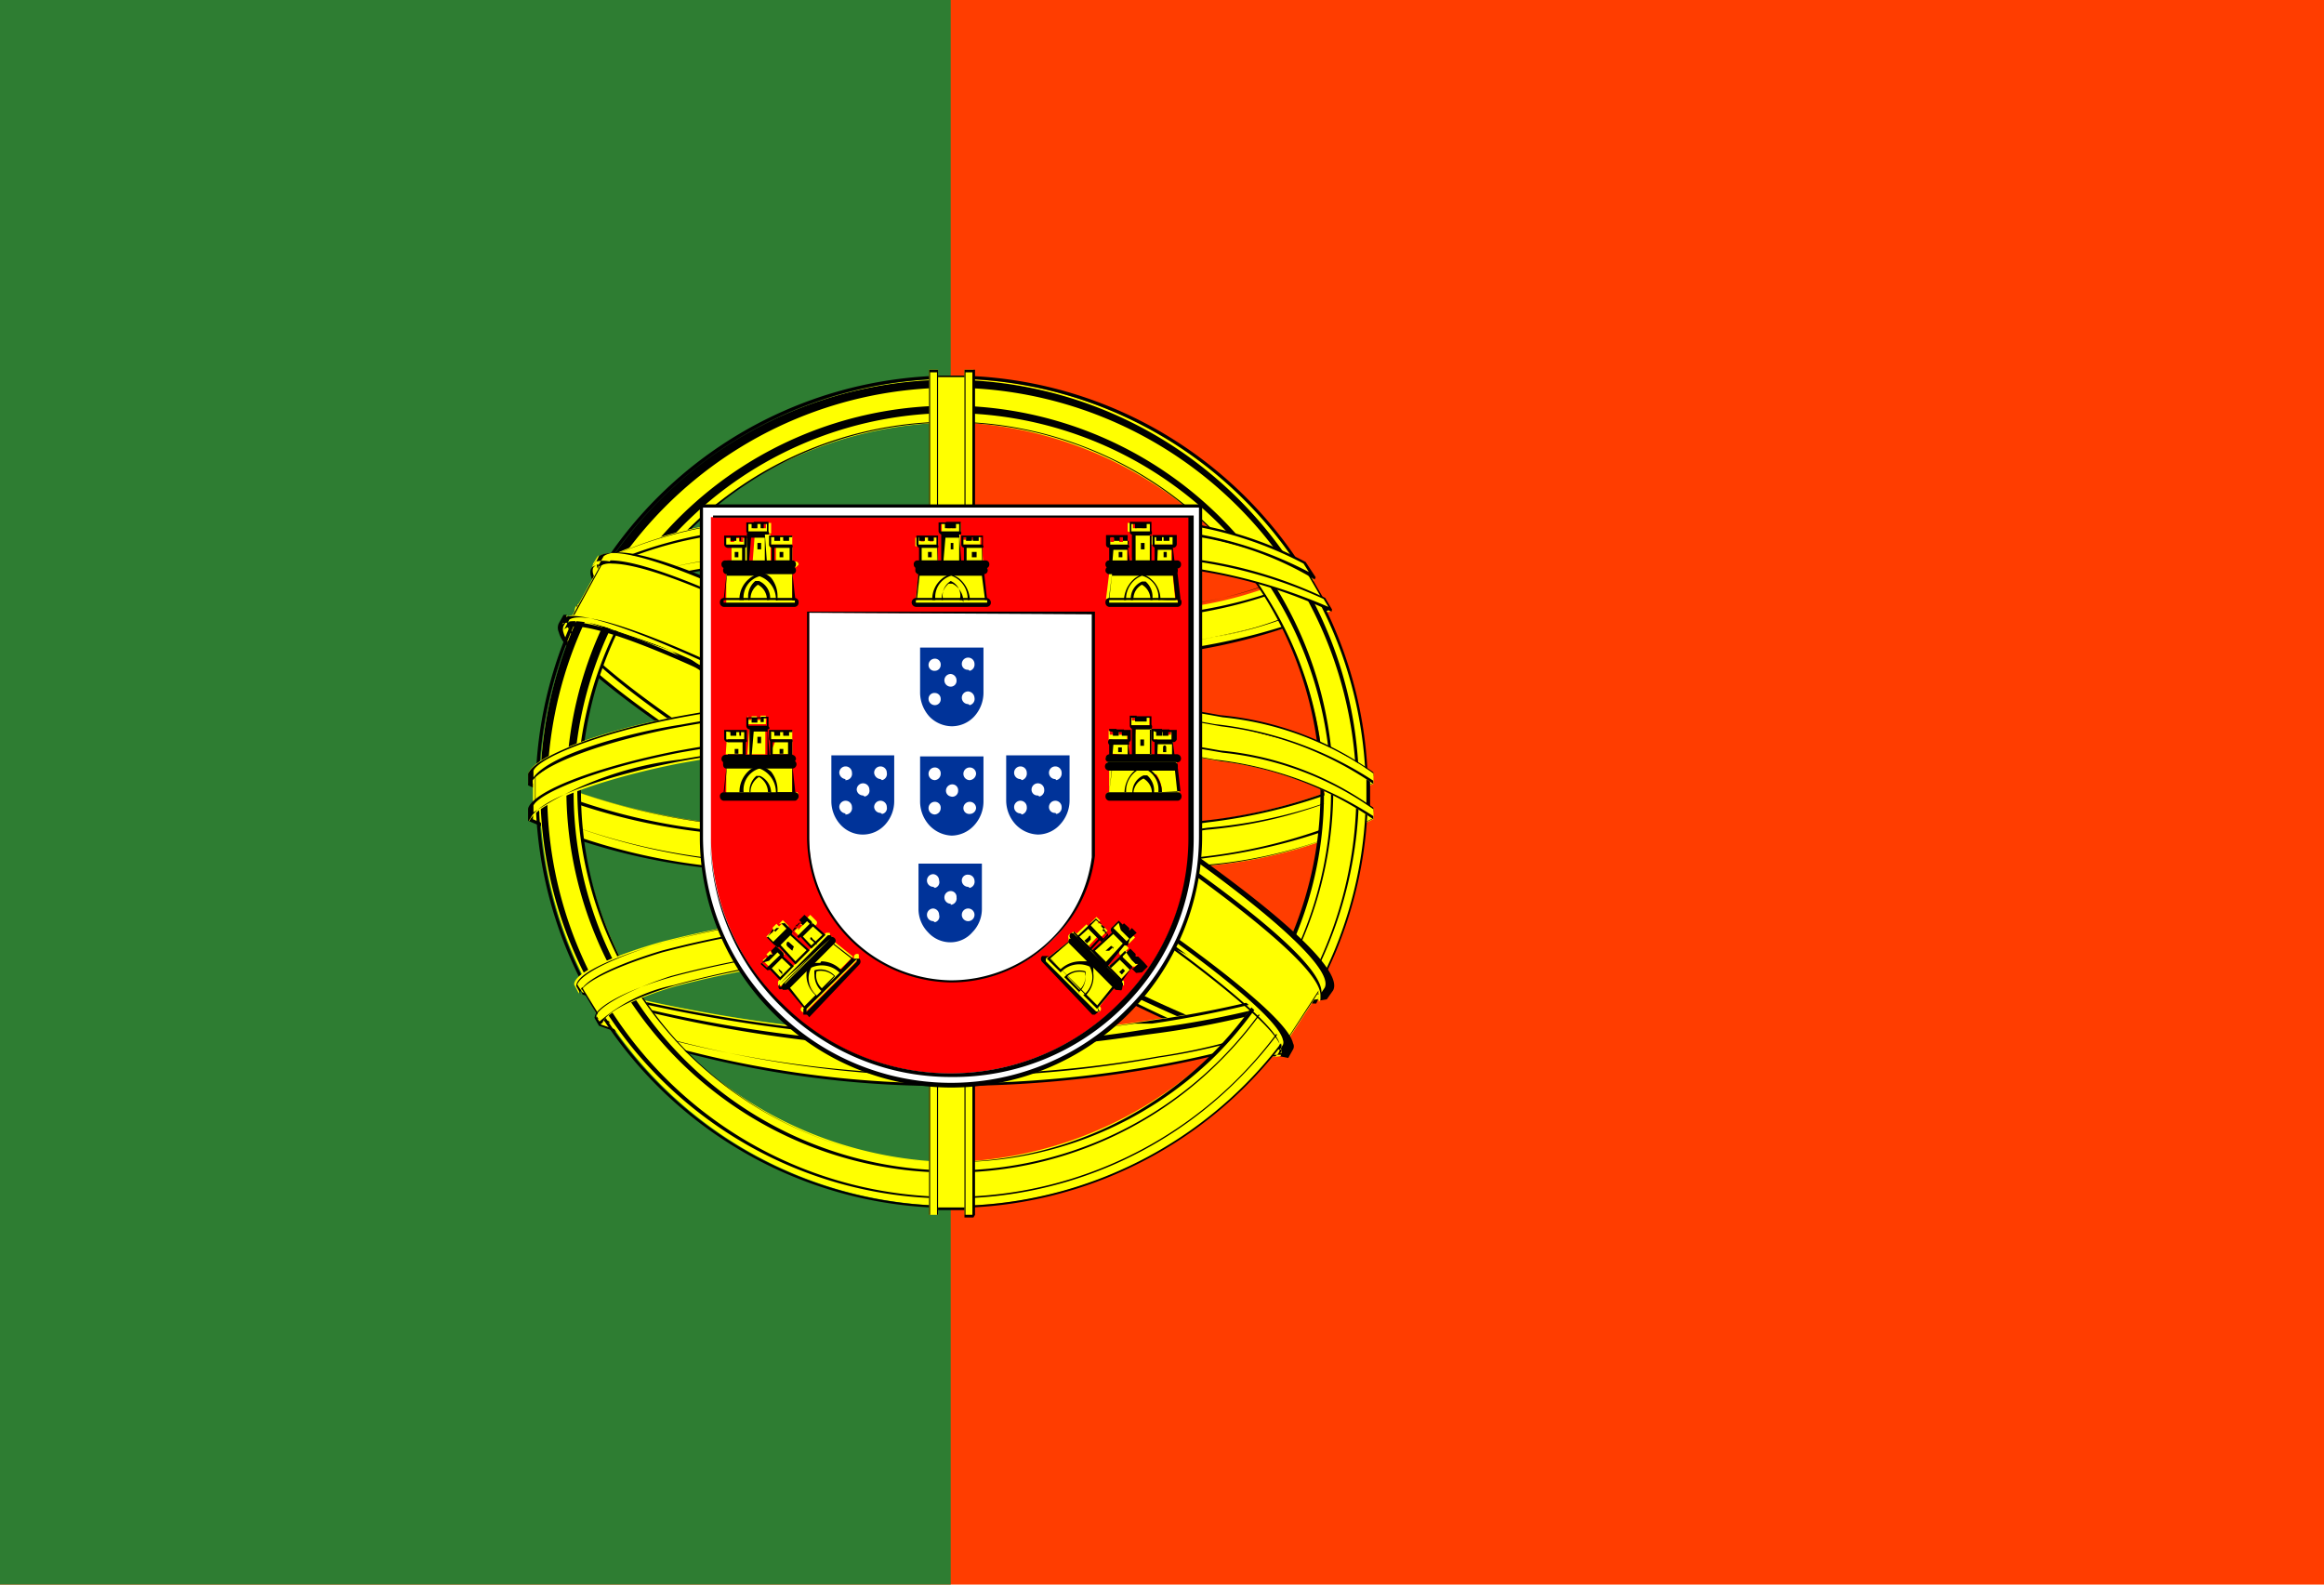
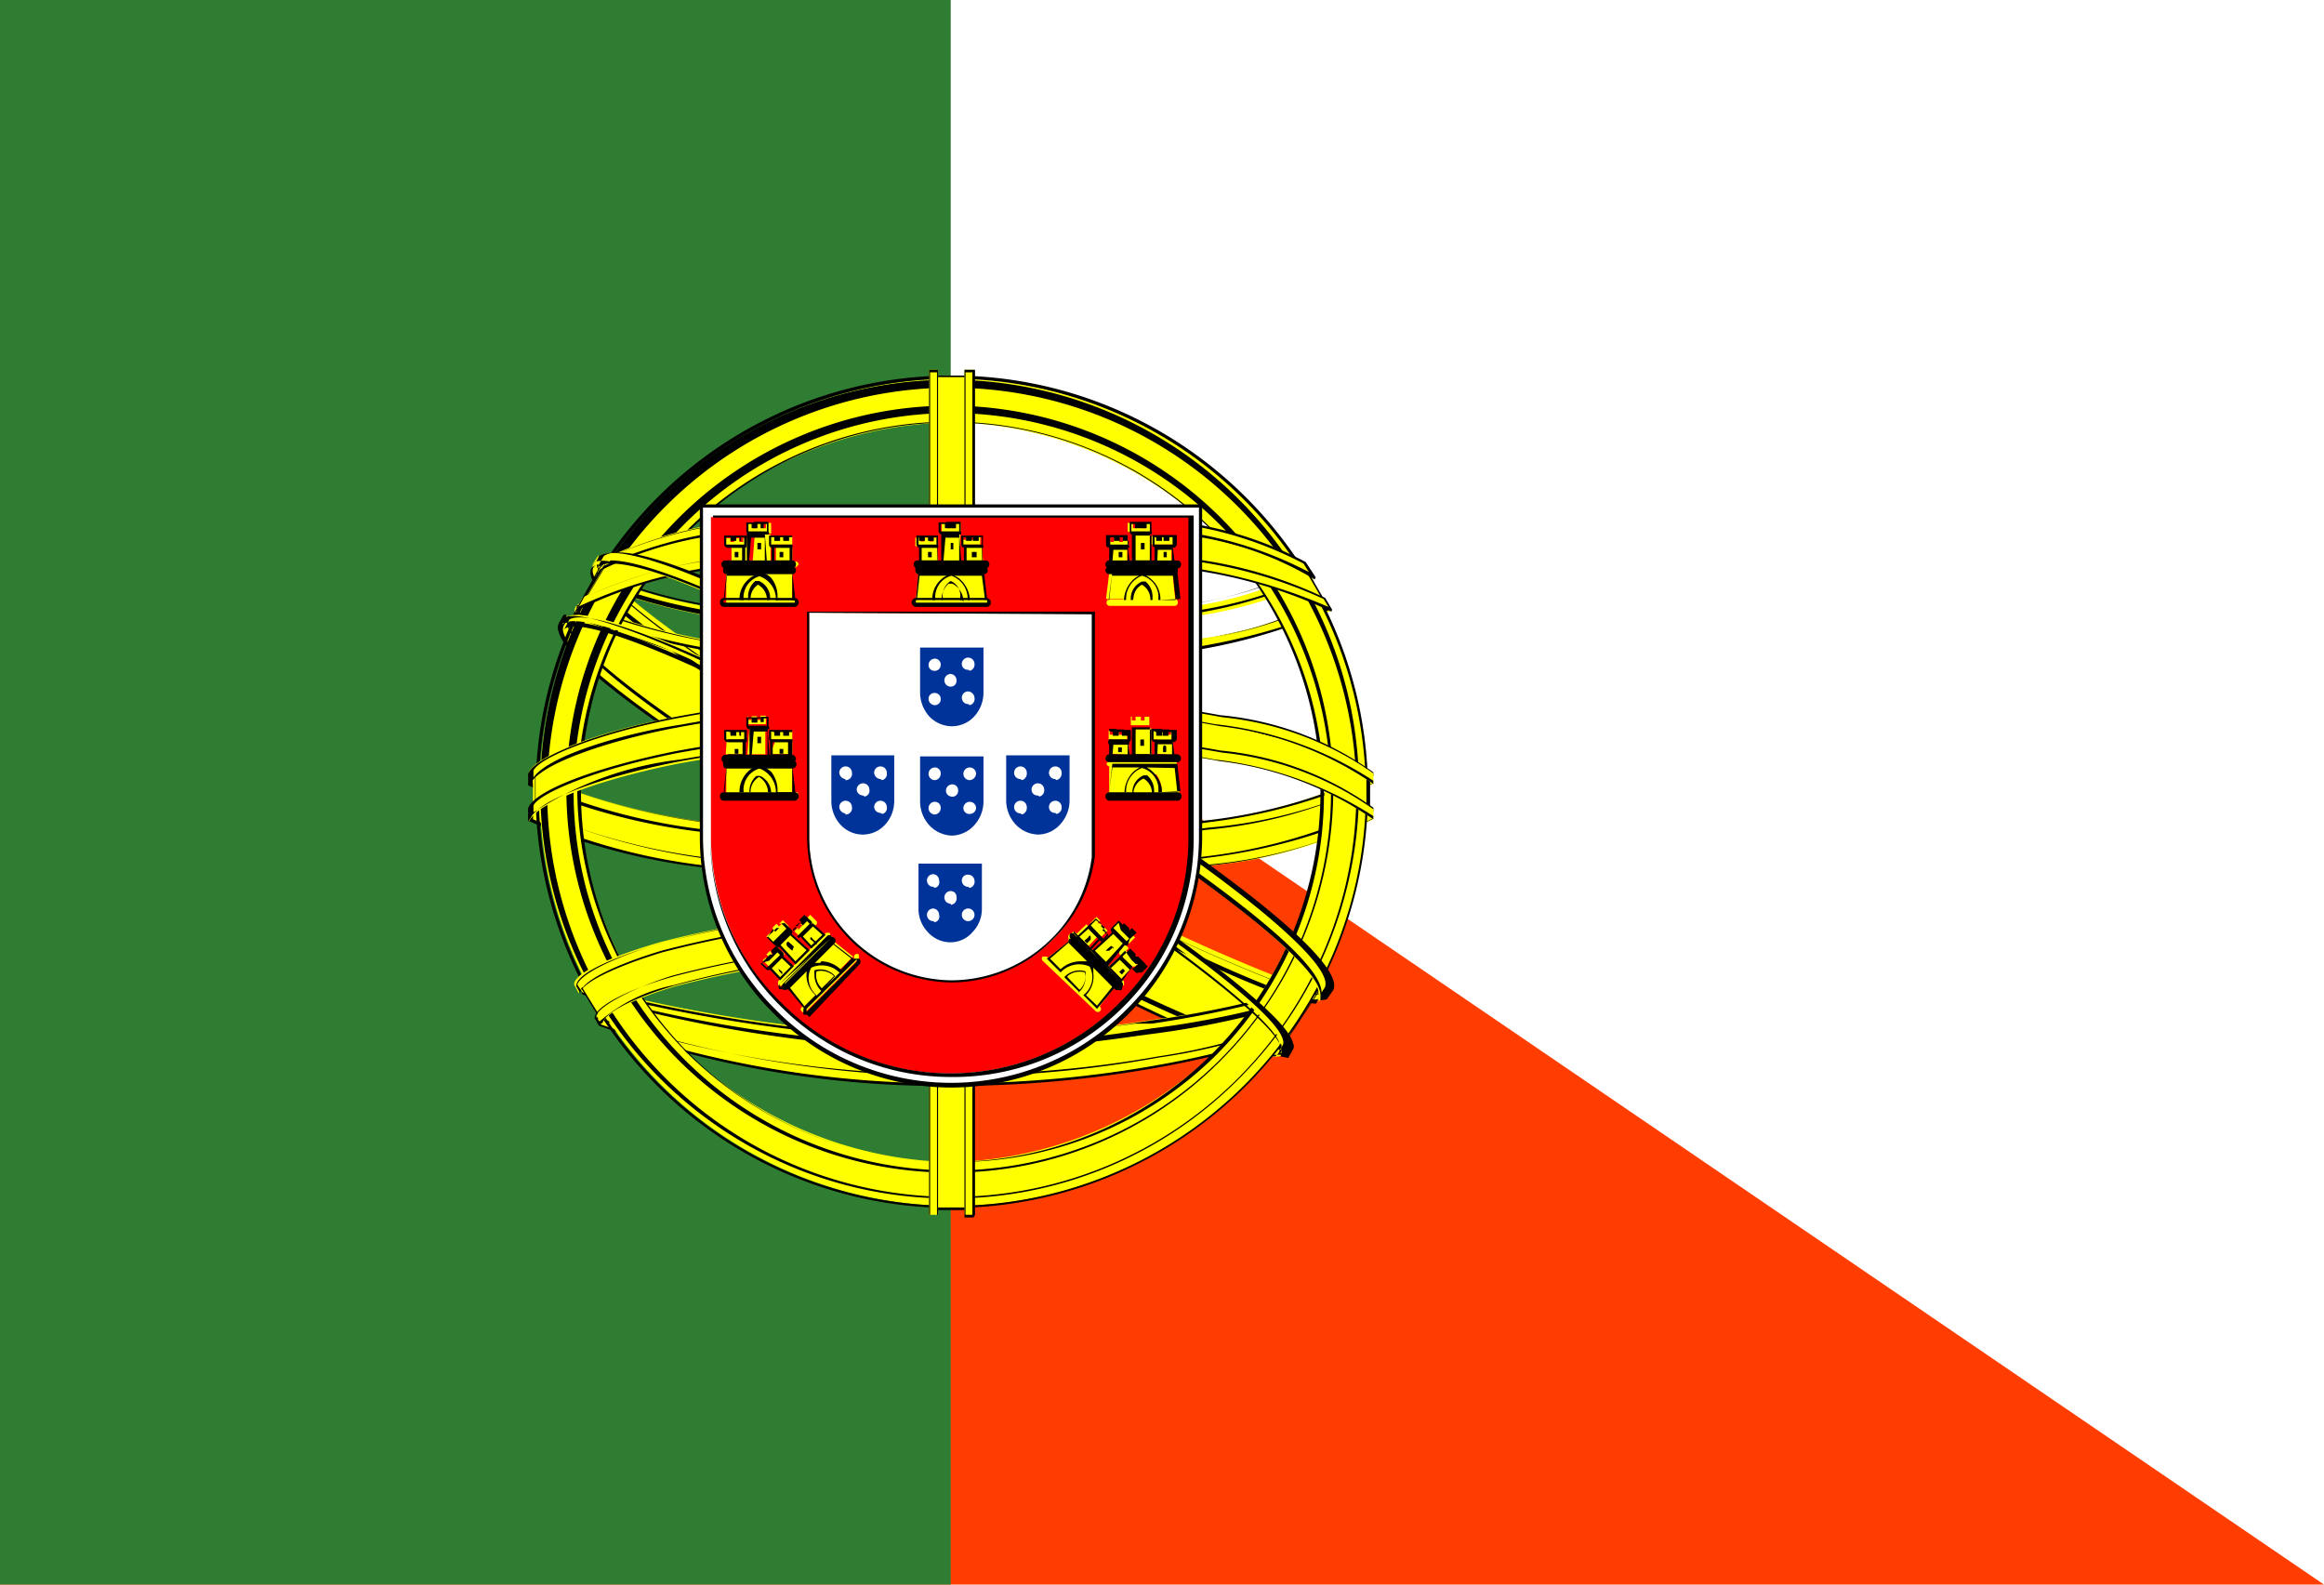
<svg xmlns="http://www.w3.org/2000/svg" viewBox="0 0 44 30">
  <defs>
    <style>.cls-1{fill:#ff3d00;}.cls-2{fill:#2e7d32;}.cls-3{fill:#ff0;}.cls-4{fill:#fff;}.cls-5{fill:red;}.cls-6{fill:#039;}</style>
  </defs>
  <g id="Vrstva_2" data-name="Vrstva 2">
    <g id="Vrstva_1-2" data-name="Vrstva 1">
-       <path class="cls-1" d="M0,0V30H44V0Z" />
+       <path class="cls-1" d="M0,0V30H44Z" />
      <path class="cls-2" d="M0,0V30H18V0Z" />
      <path class="cls-3" d="M24.24,19.91c-2.41-.08-13.43-6.93-13.51-8l.61-1c1.09,1.58,12.36,8.24,13.47,8l-.57,1" />
      <path d="M24.24,19.93h0c-1.29,0-4.92-2-7.64-3.63s-5.85-3.81-5.89-4.41v0l.61-1h0c.56.81,3.78,2.94,6.72,4.68,3.47,2.06,6.24,3.43,6.73,3.33,0,0,0,0,0,0v0l-.57,1Zm-13.49-8c.06.5,2.52,2.34,5.87,4.37,2.71,1.64,6.32,3.57,7.6,3.62l.55-1c-.69,0-3.84-1.63-6.71-3.34s-6.1-3.83-6.72-4.66Z" />
      <path class="cls-3" d="M11.21,10.74c-.21.57,2.88,2.48,6.6,4.73s6.93,3.65,7.17,3.45a1.85,1.85,0,0,0,.1-.2c0,.07-.15.09-.32,0a37.63,37.63,0,0,1-6.87-3.45c-3.25-2-6.07-3.77-6.51-4.54a.4.4,0,0,1-.05-.22h0l-.1.16v0Zm13.08,9.2c0,.07-.12.07-.26.06-.9-.1-3.63-1.42-6.86-3.35-3.75-2.24-6.86-4.28-6.52-4.82l.09-.16h0c-.3.9,6.12,4.57,6.5,4.8,3.72,2.29,6.86,3.63,7.13,3.29l-.1.17Z" />
      <path d="M24.14,20H24c-.92-.1-3.68-1.45-6.87-3.35-4.26-2.54-6.4-4.07-6.55-4.68a.2.2,0,0,1,0-.17l.09-.16h.06v0c-.1.3.58,1.3,6.24,4.62l.25.15c3.67,2.27,6.84,3.63,7.11,3.29,0,0,0,0,0,0s0,0,0,0l-.1.17h0A.18.18,0,0,1,24.14,20ZM10.73,11.75l-.06.1a.18.18,0,0,0,0,.13c.15.59,2.28,2.12,6.53,4.65,3.19,1.9,5.94,3.24,6.85,3.34.14,0,.21,0,.24,0h0l.06-.1h-.11c-.79,0-3.63-1.27-7-3.34L17,16.35C12.84,13.91,10.73,12.36,10.73,11.75ZM24.9,19c-.58,0-3.61-1.35-7.1-3.47-4-2.42-6.83-4.18-6.61-4.76h0v0l.1-.16h0v0a.46.46,0,0,0,.05.21c.46.82,3.71,2.85,6.5,4.53a37.88,37.88,0,0,0,6.87,3.45q.23.06.3,0s0,0,0,0,0,0,0,0,0,0-.09.2v0h0ZM11.23,10.75c-.21.59,3.4,2.77,6.59,4.7,3.82,2.32,6.9,3.62,7.14,3.46v0L25,18.8a.53.53,0,0,1-.27,0,37.51,37.51,0,0,1-6.88-3.45c-2.78-1.68-6-3.72-6.51-4.54a.32.32,0,0,1,0-.18Z" />
-       <path class="cls-3" d="M18,12.55a22.78,22.78,0,0,0,7.09-1l-.37-.6c-1,.56-4,.93-6.74,1-3.24,0-5.53-.33-6.68-1.09l-.34.63a17.53,17.53,0,0,0,7,1.09" />
      <path d="M18,12.57h0a17.44,17.44,0,0,1-7-1.09h0v0l.34-.63h0c1.07.71,3.18,1.06,6.66,1.09,2.48-.05,5.64-.37,6.73-1h0l.37.6v0h0a22.82,22.82,0,0,1-7.1,1Zm-7-1.12a17.56,17.56,0,0,0,7,1.08h0a22.84,22.84,0,0,0,7.05-1L24.73,11c-1.11.59-4.26.92-6.73,1-3.47,0-5.59-.38-6.67-1.09Z" />
      <path class="cls-3" d="M25.21,11.56a10.72,10.72,0,0,1-2.82.75,28.69,28.69,0,0,1-4.38.32,32.12,32.12,0,0,1-4.19-.26,12.39,12.39,0,0,1-2.94-.78c0-.06,0-.11.08-.16a13.07,13.07,0,0,0,2.89.76,31.49,31.49,0,0,0,4.16.26,28.21,28.21,0,0,0,4.34-.32,7.14,7.14,0,0,0,2.74-.78l.12.21ZM24.88,11a8.27,8.27,0,0,1-2.69.72A29.16,29.16,0,0,1,18,12a28.4,28.4,0,0,1-4-.25,11.5,11.5,0,0,1-2.8-.71l.1-.16a9.48,9.48,0,0,0,2.72.69,28,28,0,0,0,4,.25,28.69,28.69,0,0,0,4.13-.29,7.22,7.22,0,0,0,2.6-.73l.12.19Z" />
      <path d="M18,12.65a32.25,32.25,0,0,1-4.16-.26,12.22,12.22,0,0,1-2.92-.77h0v0l0-.07,0-.1h0a12.53,12.53,0,0,0,2.88.76,30.27,30.27,0,0,0,4.13.27h0a30,30,0,0,0,4.34-.32,7.29,7.29,0,0,0,2.72-.77h0l.12.2v0h0a10.72,10.72,0,0,1-2.82.77,30.55,30.55,0,0,1-4.39.31Zm-7.07-1.07h0a12.29,12.29,0,0,0,2.9.76,30.51,30.51,0,0,0,4.16.27h0a30.36,30.36,0,0,0,4.38-.32,11.78,11.78,0,0,0,2.79-.74l-.1-.16a7.64,7.64,0,0,1-2.72.76,28.66,28.66,0,0,1-4.35.32,29.22,29.22,0,0,1-4.16-.26A12.91,12.91,0,0,1,11,11.45a.3.3,0,0,1,0,.08S10.92,11.56,10.91,11.58ZM18,12a28.23,28.23,0,0,1-4-.26,11.09,11.09,0,0,1-2.67-.66L11.21,11h0v0a1.4,1.4,0,0,0,.1-.16h0a9.35,9.35,0,0,0,2.72.69,28.91,28.91,0,0,0,3.95.25h0a30.66,30.66,0,0,0,4.13-.29,7.42,7.42,0,0,0,2.59-.73h0l.11.2h0s0,0,0,0a8.68,8.68,0,0,1-2.71.72A28.3,28.3,0,0,1,18,12Zm-6.75-1,.1,0a10.76,10.76,0,0,0,2.67.65,28.08,28.08,0,0,0,4,.26h0a29.74,29.74,0,0,0,4.16-.29,8.47,8.47,0,0,0,2.66-.71l-.09-.15a7.71,7.71,0,0,1-2.6.72A27.62,27.62,0,0,1,18,11.8h0a29.51,29.51,0,0,1-4-.24,9.69,9.69,0,0,1-2.71-.69Z" />
      <path class="cls-3" d="M10.12,15.43c1.48.8,4.77,1.2,7.88,1.22,2.83,0,6.52-.43,7.9-1.16l0-.79C25.43,15.37,21.48,16,18,16s-6.77-.57-7.86-1.27v.71" />
      <path d="M18,16.68h0c-2.76,0-6.28-.36-7.89-1.23,0,0,0,0,0,0v-.71s0,0,0,0h0c1.09.71,4.39,1.24,7.84,1.26s7.45-.62,7.87-1.28h0l0,0,0,.79s0,0,0,0C24.52,16.24,20.83,16.68,18,16.68Zm-7.9-1.26c1.61.86,5.11,1.19,7.86,1.21s6.48-.42,7.88-1.15l0-.72C25.25,15.43,21.43,16,18,16s-6.7-.55-7.83-1.24Z" />
      <path class="cls-3" d="M26,15.32v.19a8.63,8.63,0,0,1-3.14.88,32.32,32.32,0,0,1-4.88.34,31,31,0,0,1-4.63-.32A11.6,11.6,0,0,1,10,15.52V15.3a11.59,11.59,0,0,0,3.34.93,30.41,30.41,0,0,0,4.6.32,32.08,32.08,0,0,0,4.85-.33,10.24,10.24,0,0,0,3.17-.9Zm0-.67v.19a8.85,8.85,0,0,1-3.14.88,32.52,32.52,0,0,1-4.88.33,31.16,31.16,0,0,1-4.63-.31A11.6,11.6,0,0,1,10,14.85v-.22a12.26,12.26,0,0,0,3.34.93,30.52,30.52,0,0,0,4.6.32,33.45,33.45,0,0,0,4.85-.33,10.24,10.24,0,0,0,3.17-.9Z" />
      <path d="M18,16.75a31.07,31.07,0,0,1-4.63-.32A11.78,11.78,0,0,1,10,15.54s0,0,0,0V15.3a0,0,0,0,1,0,0h0a12,12,0,0,0,3.32.93,30.65,30.65,0,0,0,4.6.32,32.44,32.44,0,0,0,4.85-.33A10.17,10.17,0,0,0,26,15.3h0l0,0v.19h0a8.66,8.66,0,0,1-3.16.9A32.76,32.76,0,0,1,18,16.75Zm-7.91-1.24a11.53,11.53,0,0,0,3.29.88A30.91,30.91,0,0,0,18,16.7a32.62,32.62,0,0,0,4.87-.33A8.85,8.85,0,0,0,26,15.5v-.13a10.85,10.85,0,0,1-3.14.87,32.34,32.34,0,0,1-4.85.33,30.77,30.77,0,0,1-4.61-.31,12.13,12.13,0,0,1-3.3-.92Zm7.91.57a31.07,31.07,0,0,1-4.63-.32A11.78,11.78,0,0,1,10,14.87v-.24a0,0,0,0,1,0,0h0a12,12,0,0,0,3.32.93,30.73,30.73,0,0,0,4.6.31,32.34,32.34,0,0,0,4.85-.33A9.86,9.86,0,0,0,26,14.63s0,0,0,0h0v.19h0a8.73,8.73,0,0,1-3.16.89A32.68,32.68,0,0,1,18,16.08Zm-7.91-1.25a11.53,11.53,0,0,0,3.29.88A30.83,30.83,0,0,0,18,16a32.62,32.62,0,0,0,4.87-.33A9.08,9.08,0,0,0,26,14.83v-.14a10.5,10.5,0,0,1-3.14.88A32.34,32.34,0,0,1,18,15.9a30.46,30.46,0,0,1-4.6-.32,12.24,12.24,0,0,1-3.31-.91Z" />
      <path class="cls-3" d="M18,19.77a27.19,27.19,0,0,1-6.94-1.08l.45.7A18.52,18.52,0,0,0,18,20.45a16.67,16.67,0,0,0,6.44-1l.46-.73A24.64,24.64,0,0,1,18,19.77" />
      <path d="M17.63,20.48a18.59,18.59,0,0,1-6.13-1.07h0l-.45-.7a0,0,0,0,1,0,0h0l.31.08a25.77,25.77,0,0,0,6.62,1,24.56,24.56,0,0,0,6.93-1.08s0,0,0,0,0,0,0,0l-.46.73h0A17.14,17.14,0,0,1,18,20.48Zm-6.11-1.1A18.6,18.6,0,0,0,18,20.43a17.07,17.07,0,0,0,6.43-1l.42-.66A25.06,25.06,0,0,1,18,19.79h0a26.33,26.33,0,0,1-6.63-1l-.25-.07Z" />
      <path class="cls-3" d="M24.64,19.25l-.21.3a18.5,18.5,0,0,1-2.43.62,22,22,0,0,1-4,.37,19.41,19.41,0,0,1-6.65-1.14l-.09-.16v0l.16.06A21.25,21.25,0,0,0,18,20.36,22.2,22.2,0,0,0,21.94,20a12.26,12.26,0,0,0,2.64-.72l.06,0Zm.4-.66h0l-.15.25a16.85,16.85,0,0,1-3.08.69,24.71,24.71,0,0,1-3.78.32,25.91,25.91,0,0,1-7-1.05l-.09-.17a29.61,29.61,0,0,0,7.12,1,26.29,26.29,0,0,0,3.75-.32,19.33,19.33,0,0,0,3.07-.68v0l.2-.07Z" />
      <path d="M18,20.56a19.13,19.13,0,0,1-6.66-1.14,0,0,0,0,1,0,0l-.09-.16s0,0,0,0v0s0,0,0,0l.16.06A21.38,21.38,0,0,0,18,20.34,21.84,21.84,0,0,0,21.93,20a11.42,11.42,0,0,0,2.64-.72l.06,0s0,0,0,0a0,0,0,0,1,0,0l-.21.3a0,0,0,0,1,0,0,18.21,18.21,0,0,1-2.44.62A22,22,0,0,1,18,20.56Zm-6.64-1.17A19.59,19.59,0,0,0,18,20.51a22,22,0,0,0,4-.36,18.11,18.11,0,0,0,2.43-.62l.15-.22a11.18,11.18,0,0,1-2.63.71,22,22,0,0,1-3.93.36,21.27,21.27,0,0,1-6.59-1.08l-.14-.05Zm6.67.49a26.38,26.38,0,0,1-7-1.05h0l-.08-.17a0,0,0,0,1,0,0,0,0,0,0,1,0,0,29.81,29.81,0,0,0,7.11,1,26.12,26.12,0,0,0,3.42-.28l.33,0a20.89,20.89,0,0,0,3-.67h0l0,0,.2-.07s0,0,0,0h0v0c0,.08-.1.17-.16.25s0,0,0,0a16.58,16.58,0,0,1-3.08.69l-.44.06A23.46,23.46,0,0,1,18,19.88Zm-7-1.09a26.38,26.38,0,0,0,7,1,23.7,23.7,0,0,0,3.33-.25l.45-.07a17.1,17.1,0,0,0,3.06-.67l.13-.21-.13.05h0a19.77,19.77,0,0,1-3,.67l-.33.05A25,25,0,0,1,18,19.7a29.46,29.46,0,0,1-7.07-1Z" />
      <path class="cls-3" d="M18,7.17A7.83,7.83,0,1,0,25.88,15,7.86,7.86,0,0,0,18,7.17Zm5,12.75A7.4,7.4,0,0,1,18,22a7.44,7.44,0,0,1-5-2.07,7.49,7.49,0,0,1-2.05-5,7.09,7.09,0,0,1,2.49-5.29A7.46,7.46,0,0,1,18.22,8a7.39,7.39,0,0,1,5.3,2.64,7.4,7.4,0,0,1,1.56,4.22A7.55,7.55,0,0,1,23,19.92Z" />
      <path d="M18,22.87A7.88,7.88,0,1,1,25.9,15,7.89,7.89,0,0,1,18,22.87Zm0-15.7A7.83,7.83,0,1,0,25.86,15,7.85,7.85,0,0,0,18,7.17Zm0,15.52a7.75,7.75,0,1,1,5.45-2.26A7.66,7.66,0,0,1,18,22.69ZM18,7.34A7.66,7.66,0,1,0,25.68,15,7.67,7.67,0,0,0,18,7.34Z" />
      <path d="M18,22.2a7.26,7.26,0,1,1,5.11-2.12A7.17,7.17,0,0,1,18,22.2ZM18,7.82A7.17,7.17,0,1,0,25.2,15,7.2,7.2,0,0,0,18,7.82ZM18,22a7.08,7.08,0,0,1-7.07-7,7.06,7.06,0,0,1,12-5A7,7,0,0,1,23,20,7,7,0,0,1,18,22ZM18,8a7,7,0,1,0,7,7A7,7,0,0,0,18,8Z" />
      <path class="cls-3" d="M18.33,7.11h-.68V22.89h.68Z" />
      <path d="M18.33,22.91h-.68l0,0V7.11h.69s0,0,0,0V22.88s0,0,0,0A0,0,0,0,1,18.33,22.91Zm-.66-.05h.64V7.14h-.63Z" />
      <path class="cls-3" d="M18.26,7h.17V23h-.17V7Zm-.67,0h.17V23h-.17V7Z" />
      <path d="M17.76,23h-.17s0,0,0,0V7h0l0,0h.17l0,0V23h0ZM17.61,23h.13V7.05h-.13Zm.82.05h-.17l0,0V7h.2a0,0,0,0,1,0,0V23h0ZM18.28,23h.13V7.05h-.13Z" />
      <path class="cls-3" d="M25.89,15.3v-.58l-.48-.45-2.71-.71-3.9-.4-4.69.24-3.35.8-.67.49v.59l1.71-.77,4.06-.63h3.9l2.86.31,2,.48Z" />
      <path d="M25.89,15.32h0l-1.28-.63-2-.47-2.86-.32h-3.9l-4,.63-1.71.77h0s0,0,0,0v-.6l.67-.49h0l3.34-.79,4.7-.24,3.91.4,2.71.71h0l.47.44s0,0,0,0v.6Zm-6.13-1.47,2.87.32,2,.48,1.24.61v-.54l-.46-.43-2.7-.71-3.9-.4-4.69.24-3.33.79-.66.49v.54l1.67-.75h0l4.06-.64Z" />
      <path class="cls-3" d="M18,13.78a27.55,27.55,0,0,1,5.1.45A6,6,0,0,1,26,15.31v.2a6.33,6.33,0,0,0-2.91-1.1A26.39,26.39,0,0,0,18,14a27.31,27.31,0,0,0-5.17.46c-1.12.22-2.62.66-2.81,1.09V15.3c.11-.3,1.22-.75,2.79-1.06A27.54,27.54,0,0,1,18,13.78Zm0-.67a26.64,26.64,0,0,1,5.1.45A5.87,5.87,0,0,1,26,14.64v.2a6.44,6.44,0,0,0-2.91-1.11A28,28,0,0,0,18,13.28a29,29,0,0,0-5.17.46c-1.08.21-2.64.67-2.82,1.1v-.21c.11-.3,1.25-.77,2.79-1.06A27.54,27.54,0,0,1,18,13.11Z" />
      <path d="M10,15.54h0l0,0V15.3h0c.11-.33,1.29-.78,2.8-1.08a27.71,27.71,0,0,1,5.2-.46v0h.06a27.66,27.66,0,0,1,5.05.45A5.9,5.9,0,0,1,26,15.29v.22l0,0h0a6.5,6.5,0,0,0-2.9-1.1,27.1,27.1,0,0,0-5-.45H18a28.21,28.21,0,0,0-5.16.46c-1.23.24-2.63.68-2.8,1.08Zm8-1.61a27.29,27.29,0,0,1,5,.45A7,7,0,0,1,26,15.45v-.13a6,6,0,0,0-2.85-1.07,29.32,29.32,0,0,0-10.29,0c-1.67.33-2.67.79-2.76,1v.13a6.44,6.44,0,0,1,2.78-1A29.32,29.32,0,0,1,18,13.93Zm-8,.93h0l0,0v-.21h0c.12-.32,1.32-.79,2.8-1.08A29.53,29.53,0,0,1,18,13.08h0a27.4,27.4,0,0,1,5.1.46A5.9,5.9,0,0,1,26,14.62s0,0,0,0v.22h0a6.45,6.45,0,0,0-2.89-1.09A26.1,26.1,0,0,0,18,13.31a27.43,27.43,0,0,0-5.16.46c-1.24.23-2.65.69-2.8,1.08Zm8-1.6a27.13,27.13,0,0,1,5,.45A6.82,6.82,0,0,1,26,14.78v-.14a6,6,0,0,0-2.85-1.06,27.42,27.42,0,0,0-5.1-.45h0a27.6,27.6,0,0,0-5.19.46c-1.61.31-2.66.77-2.76,1v.13c.31-.44,1.8-.85,2.79-1A28.29,28.29,0,0,1,18,13.26Z" />
      <path class="cls-3" d="M18,9.67a17,17,0,0,1,6.66,1l.42.73a17.18,17.18,0,0,0-7.08-1c-2.69,0-5.57.29-7,1.06l.51-.85c1.19-.61,4-.93,6.51-.93" />
      <path d="M11,11.47h0s0,0,0,0l.51-.85h0c1.24-.64,4.16-.93,6.51-.93h0a17.12,17.12,0,0,1,6.67,1h0l.42.73a0,0,0,0,1,0,0h0a17,17,0,0,0-7.07-1c-1.89,0-5.32.16-7,1.06Zm.53-.86-.47.78c1.72-.87,5.09-1,7-1a17.65,17.65,0,0,1,7,1l-.39-.67a17.17,17.17,0,0,0-6.64-1h0C15.62,9.7,12.71,10,11.48,10.61Z" />
      <path class="cls-3" d="M18,10.28a26.19,26.19,0,0,1,4.57.32,8.23,8.23,0,0,1,2.5.73l.13.23a9.2,9.2,0,0,0-2.65-.79A25.2,25.2,0,0,0,18,10.46a26.05,26.05,0,0,0-4.61.31,8.19,8.19,0,0,0-2.48.77l.12-.23a8.08,8.08,0,0,1,2.33-.71A26.8,26.8,0,0,1,18,10.28Zm0-.67a25.59,25.59,0,0,1,4.42.3,7,7,0,0,1,2.28.75l.19.29a6.13,6.13,0,0,0-2.55-.87A29.16,29.16,0,0,0,18,9.78a26.83,26.83,0,0,0-4.43.32,7.44,7.44,0,0,0-2.21.68l.16-.24a7.91,7.91,0,0,1,2-.61A26.23,26.23,0,0,1,18,9.61Z" />
      <path d="M25.21,11.58h0a9.09,9.09,0,0,0-2.65-.79A26.2,26.2,0,0,0,18,10.48a26.05,26.05,0,0,0-4.61.31,8.2,8.2,0,0,0-2.47.77h0a0,0,0,0,1,0,0l.12-.24h0a8.84,8.84,0,0,1,2.33-.71A27.11,27.11,0,0,1,18,10.26h0a25.53,25.53,0,0,1,4.57.32,8.23,8.23,0,0,1,2.52.74l.13.22s0,0,0,0Zm-7.08-1.15a24.86,24.86,0,0,1,4.43.32,10.38,10.38,0,0,1,2.59.74l-.09-.15a8.79,8.79,0,0,0-2.48-.72A27.71,27.71,0,0,0,18,10.3h0a26.79,26.79,0,0,0-4.65.32,8.34,8.34,0,0,0-2.31.7l-.08.16a9,9,0,0,1,2.41-.73A26.17,26.17,0,0,1,18,10.44Zm6.76.54h0a6.21,6.21,0,0,0-2.53-.85A28.35,28.35,0,0,0,18,9.8a26.78,26.78,0,0,0-4.44.33,7.19,7.19,0,0,0-2.19.67h0a0,0,0,0,1,0,0l.17-.25h0a7.66,7.66,0,0,1,2-.61A27.09,27.09,0,0,1,18,9.58h0a25.74,25.74,0,0,1,4.42.31,7,7,0,0,1,2.3.75h0l.19.29a0,0,0,0,1,0,0ZM18,9.76a27.58,27.58,0,0,1,4.35.3,7.31,7.31,0,0,1,2.43.77l-.1-.16a7.1,7.1,0,0,0-2.27-.74A25.74,25.74,0,0,0,18,9.63h0a26,26,0,0,0-4.46.32,8.05,8.05,0,0,0-2,.6l-.1.16a8,8,0,0,1,2.12-.63A26,26,0,0,1,18,9.76Z" />
      <path class="cls-3" d="M21.92,18.26A20.8,20.8,0,0,0,18,18c-4.88.06-6.46,1-6.66,1.28L11,18.65c1.24-.9,3.91-1.4,7.05-1.35a26.4,26.4,0,0,1,4.23.36l-.34.6" />
      <path d="M11.34,19.27h0l-.36-.6s0,0,0,0c1.24-.9,3.88-1.4,7.06-1.35a25.86,25.86,0,0,1,4.23.36l0,0v0l-.34.59s0,0,0,0A21.14,21.14,0,0,0,18,18c-4.75.06-6.43,1-6.64,1.28ZM11,18.66l.34.55c.29-.34,2-1.22,6.65-1.27a20.36,20.36,0,0,1,3.91.29l.31-.55A25.43,25.43,0,0,0,18,17.32C14.88,17.27,12.26,17.77,11,18.66Z" />
      <path class="cls-3" d="M18,17.88a23.76,23.76,0,0,1,4,.31l-.1.17a20.51,20.51,0,0,0-3.88-.3,18.83,18.83,0,0,0-5.22.61c-.5.14-1.33.46-1.41.72l-.09-.15c0-.16.52-.48,1.46-.74A18.9,18.9,0,0,1,18,17.88Zm.06-.69a24.73,24.73,0,0,1,4.27.38l-.09.17A22.15,22.15,0,0,0,18,17.37a20.52,20.52,0,0,0-5.47.64c-.56.16-1.54.52-1.57.8l-.09-.17c0-.25.86-.58,1.62-.8A20.42,20.42,0,0,1,18,17.19Z" />
      <path d="M11.35,19.41s0,0,0,0l-.09-.15h0c0-.18.56-.51,1.48-.77A19.35,19.35,0,0,1,18,17.85h0a24.54,24.54,0,0,1,4,.32h0v0l-.1.17h0a20.39,20.39,0,0,0-3.88-.3,18.36,18.36,0,0,0-5.21.61c-.54.15-1.32.46-1.4.71Zm-.07-.17.07.1a3.09,3.09,0,0,1,1.41-.69A18.43,18.43,0,0,1,18,18a21.2,21.2,0,0,1,3.87.29l.07-.12a24.16,24.16,0,0,0-4-.31h0a18.45,18.45,0,0,0-5.24.62C11.79,18.78,11.32,19.09,11.28,19.24ZM11,18.83h0l-.09-.16v0c0-.33,1.26-.71,1.63-.82A19.93,19.93,0,0,1,18,17.17h0a24.3,24.3,0,0,1,4.28.38h0s0,0,0,0l-.09.17h0A22.1,22.1,0,0,0,18,17.4a19.5,19.5,0,0,0-5.46.63c-.73.22-1.53.55-1.56.78,0,0,0,0,0,0Zm-.07-.19.07.11c.16-.34,1.41-.72,1.56-.76a20.07,20.07,0,0,1,5.49-.64,23.84,23.84,0,0,1,4.15.36l.08-.13A23.81,23.81,0,0,0,18,17.22a19.76,19.76,0,0,0-5.5.64C11.59,18.14,11,18.44,10.93,18.64Z" />
-       <path class="cls-3" d="M25,18.74l-.59.91L22.7,18.16l-4.37-2.93-4.94-2.7-2.56-.87.55-1,.18-.1,1.59.39,5.26,2.7,3,1.9L24,17.37l1,1.18Z" />
      <path d="M24.39,19.67h0l-1.69-1.5-4.38-2.93-4.93-2.69-2.56-.87v0h0l.55-1h0l.18-.1h0l1.59.39,5.26,2.7,3,1.9L24,17.35l1,1.19a0,0,0,0,1,0,0l0,.19h0l-.59.9s0,0,0,0Zm-13.53-8,2.54.87,4.94,2.69,4.38,2.94,1.67,1.47.57-.88,0-.17-1-1.18-2.54-1.82-3-1.9L13.14,11l-1.58-.39-.17.09Z" />
      <path class="cls-3" d="M10.74,11.68c.45-.3,3.75,1.16,7.2,3.24s6.74,4.43,6.45,4.87l-.1.15-.05,0s.06-.07,0-.23c-.15-.48-2.48-2.34-6.36-4.67s-6.93-3.6-7.24-3.21l.1-.19ZM25.1,18.73c.28-.56-2.78-2.86-6.58-5.09s-6.68-3.49-7.19-3.1l-.12.2,0,0a.51.51,0,0,1,.32-.08c.88,0,3.39,1.17,6.92,3.18,1.55.9,6.53,4.08,6.52,5,0,.08,0,.09,0,.13l.13-.19Z" />
      <path d="M24.24,20a0,0,0,0,1,0,0,0,0,0,0,1,0,0h0s.05-.05,0-.2c-.15-.5-2.62-2.42-6.35-4.66-4-2.36-6.93-3.57-7.21-3.22h0s0,0,0,0l.1-.19h0c.47-.31,3.79,1.17,7.24,3.24,3.1,1.87,6.32,4.12,6.46,4.78a.12.12,0,0,1,0,.12l-.09.16h0l0,0h0ZM10.85,11.78c.87,0,3.8,1.35,7,3.28,3.79,2.28,6.21,4.17,6.37,4.68a.41.41,0,0,1,0,.15l.07-.11a.13.13,0,0,0,0-.09c-.14-.65-3.43-2.93-6.45-4.75-3.36-2-6.71-3.54-7.17-3.24l-.06.1ZM25,18.94h0a0,0,0,0,1,0,0l0,0v-.1c0-.89-5.06-4.12-6.5-5-3.51-2-6-3.16-6.91-3.17h0a.43.43,0,0,0-.28.07l0,0,0,0,0,0h0l.12-.21h0c.62-.46,4.27,1.43,7.22,3.1,3.43,2,6.91,4.5,6.59,5.12h0l-.12.17a0,0,0,0,1,0,0ZM11.56,10.61c.88,0,3.41,1.17,6.93,3.18,1,.59,6.55,4,6.53,5v0l.06-.09c.26-.52-2.63-2.74-6.57-5.07-4.15-2.34-6.69-3.44-7.17-3.1l-.05.1a.59.59,0,0,1,.25,0Z" />
      <path class="cls-4" d="M13.28,15.86a4.64,4.64,0,0,0,1.39,3.31,4.71,4.71,0,0,0,6.67,0,4.65,4.65,0,0,0,1.39-3.32h0V9.59l-9.45,0v6.29Z" />
      <path class="cls-5" d="M13.46,15.87h0A4.46,4.46,0,0,0,14.79,19a4.53,4.53,0,0,0,6.4,0,4.46,4.46,0,0,0,1.33-3.17h0V9.79H13.46v6.09m7.24-4.26v4.28h0c0,.11,0,.23,0,.34a2.59,2.59,0,0,1-.78,1.56,2.7,2.7,0,0,1-4.6-1.91V11.6Z" />
      <path class="cls-3" d="M15.71,17.66a0,0,0,0,0-.07,0l-.91.92a0,0,0,0,0,0,.07.06.06,0,0,0,.08,0l.91-.92A0,0,0,0,0,15.71,17.66Zm-1.13,0-.07.07h0l.11.11s.05,0,.06,0l.25-.25s0,0,0-.06l-.11-.11-.07.07.05,0-.05.05-.05-.05-.07.07,0,.05,0,.05Zm.72.31-.38-.34-.21.2.35.38Zm-.2-2.91a.06.06,0,0,0,0-.06H14.7a.14.14,0,0,0,0-.07.14.14,0,0,1,0,.07H15L15,14.53h0a.06.06,0,0,0,0-.06,0,0,0,0,0,0-.05H13.75a0,0,0,0,0,0,.05s0,.06,0,.06h0l0,.49h0a.06.06,0,0,0,0,.12h1.35A.06.06,0,0,0,15.1,15.08Zm-.94-.4a.74.74,0,0,0-.11.32A.6.6,0,0,1,14.16,14.68Zm-.48-.32a0,0,0,0,0,.05.05H15a0,0,0,0,0,.05-.05A.06.06,0,0,0,15,14.3H13.73A.06.06,0,0,0,13.68,14.36Zm.47-.78h0v.15a.05.05,0,0,0,0,0h.35a0,0,0,0,0,0,0v-.16h-.1v.08h-.07v-.07h-.1v.07h-.07v-.07Zm0,.72h.34l0-.51h-.3Zm-.41,0h.32V14h-.3Zm.84,0H15V14h-.31Z" />
      <path class="cls-3" d="M13.73,13.83h0V14a.05.05,0,0,0,0,0h.34a0,0,0,0,0,.05,0v-.16h-.1v.07H14v-.07h-.1v.07h-.07v-.07Zm.85,0h0V14a0,0,0,0,0,0,0H15a0,0,0,0,0,0,0v-.16h-.1v.07h-.07v-.07h-.09v.07h-.07v-.07Zm.19,4.7.23-.24-.2-.18-.22.22Zm.82-.83-.2-.19-.22.22.19.2Zm-.78.33-.11-.11-.07.07,0,.05,0,.05L14.58,18l-.07.07.05.05-.05.05,0-.05-.07.06h0l.12.12a0,0,0,0,0,.06,0l.24-.24S14.83,18.05,14.81,18Zm.3-.42,0-.05-.07.07h0l.11.11a0,0,0,0,0,.06,0l.25-.24a.06.06,0,0,0,0-.06l-.12-.12-.07.07,0,.05,0,0-.05,0-.07.07.05,0Zm1.06.53-.25.25-.06-.05.06,0,.23-.23-.39-.31h0a.06.06,0,0,0-.08-.08l-.87.88s0,.05,0,.07a.08.08,0,0,0,.08,0v0l.31.38.23-.23h0l-.25.25a.05.05,0,0,0,0,.08.06.06,0,0,0,.08,0l1-1s0,0,0-.08A.06.06,0,0,0,16.17,18.14Zm-.86.39a.59.59,0,0,0,.14.29A.51.51,0,0,1,15.31,18.53Zm-.73-8.38h0v.16a0,0,0,0,0,0,0H15a0,0,0,0,0,0,0v-.16h-.1v.07h-.07v-.07h-.09v.07h-.07v-.07Zm-.8.2h.34s.05,0,.05,0v-.16h-.1v.07H14v-.07h-.1v.07h-.07v-.07h-.09v.16S13.76,10.35,13.78,10.35Z" />
      <path class="cls-3" d="M15,10.35h-.31v.28H15Zm-.85,0h-.3v.28h.32Zm.1.28h.34l0-.51h-.3Zm0-.53h.35a0,0,0,0,0,0,0V9.9h-.1V10h-.07V9.9h-.1V10h-.07V9.91h-.1v.15S14.18,10.1,14.2,10.1Zm.82.64a0,0,0,0,0,.05-.05.06.06,0,0,0-.05-.06H13.73a.06.06,0,0,0-.05.06,0,0,0,0,0,.05.05Z" />
      <path class="cls-3" d="M15.05,11.47a.06.06,0,0,0,0-.06s0-.07,0-.07H14.7a.25.25,0,0,0,0-.07.19.19,0,0,1,0,.07H15L15,10.85h0a0,0,0,0,0,0,0,.06.06,0,0,0,0-.06H13.75s0,0,0,.06a0,0,0,0,0,0,0h0l0,.49h0s0,0,0,.07a.06.06,0,0,0,0,.06ZM14.16,11a.7.7,0,0,0-.11.32A.57.57,0,0,1,14.16,11Zm4.43-.66h-.31v.28h.33Zm-1.17,0h.34a0,0,0,0,0,0,0v-.16h-.09v.07h-.07v-.07h-.1v.07h-.07v-.07h-.1v.16A0,0,0,0,0,17.42,10.35Z" />
      <path class="cls-3" d="M18.22,10.15h0v.16a0,0,0,0,0,0,0h.34s0,0,0,0v-.16h-.1v.07h-.07v-.07h-.1v.07h-.07v-.07Zm-.48.2h-.31v.28h.33Zm.1.28h.34l0-.51h-.3Zm0-.53h.35a0,0,0,0,0,0,0V9.9h-.1V10h-.07V9.9H18V10h-.07V9.91h-.1v.15A0,0,0,0,0,17.84,10.1Zm.82.64a0,0,0,0,0,.05-.05.06.06,0,0,0-.05-.06H17.37a.06.06,0,0,0-.05.06,0,0,0,0,0,.05.05Z" />
      <path class="cls-3" d="M18.34,11.34a.25.25,0,0,0,0-.07.19.19,0,0,1,0,.07h.33l-.06-.49h0a.05.05,0,0,0,.05,0,.06.06,0,0,0-.05-.06H17.39a.06.06,0,0,0-.05.06,0,0,0,0,0,.05,0h0l-.05.49h0a.07.07,0,0,0-.06.07.06.06,0,0,0,.06.06h1.35a.06.06,0,0,0,0-.06.07.07,0,0,0,0-.07ZM17.8,11a.6.6,0,0,0-.11.32A.5.5,0,0,1,17.8,11Zm3,6.73s0,0,.06,0l.11-.11h0l-.07-.07,0,.05,0-.05,0,0-.07-.07,0,0-.05,0,.05-.05-.07-.07-.11.11a0,0,0,0,0,0,.06Zm.65.47,0-.05,0-.05L21.42,18l-.05.05L21.32,18l.05-.05-.07-.07-.11.12s0,0,0,.06l.24.24s.05,0,.06,0l.12-.11h0l-.07-.07Zm-.66-.48-.22-.22-.2.19.23.23Z" />
      <path class="cls-3" d="M21,18.29l.23.24.19-.2-.22-.22Zm-.77-.53a0,0,0,0,0,0,.07l0,0-.39.3.23.23.06,0-.06,0-.25-.25s0,0-.08,0a.06.06,0,0,0,0,.08l1,.95a.06.06,0,0,0,.09,0,.06.06,0,0,0,0-.08l-.24-.25h0l.23.24.31-.39v0s.05,0,.08,0a0,0,0,0,0,0-.07l-.87-.88A.06.06,0,0,0,20.23,17.76Zm.46.77a.51.51,0,0,1-.14.29A.59.59,0,0,0,20.69,18.53Zm.49-1.09-.11.11s0,.05,0,.06l.24.25a0,0,0,0,0,.07,0l.11-.11h0l-.07-.07-.05.05-.05-.05.05-.05-.07-.07-.05.05-.05-.05.05,0Zm-.24.79.35-.38-.21-.2L20.7,18Zm-.65-.57a0,0,0,0,0,0,.07l.91.92a.08.08,0,0,0,.08,0,0,0,0,0,0,0-.07l-.91-.92A.06.06,0,0,0,20.29,17.66Zm.7-3.83V14a0,0,0,0,0,0,0h.35a0,0,0,0,0,0,0v-.15h-.09v.06h-.07v-.07h-.1v.07h-.07v-.07Zm.84,0V14a0,0,0,0,0,.05,0h.34s0,0,.05,0v-.15h-.1v.06H22.1v-.07H22v.07h-.07v-.07Zm-.46.47V14h-.31v.27Zm.84,0V14h-.3v.27Zm-.75,0h.34l0-.51h-.3Zm-.05-.73v.16a0,0,0,0,0,0,0h.35a0,0,0,0,0,0,0v-.16h-.09v.07h-.07v-.07h-.1v.07h-.07v-.07Zm-.48.79a0,0,0,0,0,.05.05h1.29a0,0,0,0,0,.05-.05.06.06,0,0,0-.05-.06H21A.06.06,0,0,0,20.93,14.36ZM22,15h.33l-.05-.49h0s0,0,0-.06a0,0,0,0,0,0-.05H21a0,0,0,0,0-.05.05.06.06,0,0,0,.05.06h0L21,15h.33a.14.14,0,0,1,0-.07.14.14,0,0,0,0,.07H21a.06.06,0,0,0,0,.12H22.3a.06.06,0,0,0,0-.12Zm-.11-.34A.6.6,0,0,1,22,15,.7.7,0,0,0,21.84,14.68ZM21,10.35h.35a0,0,0,0,0,0,0v-.16h-.09v.07h-.07v-.07h-.1v.07h-.07v-.07H21v.16A0,0,0,0,0,21,10.35Zm.34.28v-.28h-.31v.28Zm.46-.48v.16s0,0,.05,0h.34a.05.05,0,0,0,.05,0v-.16h-.1v.07H22.1v-.07H22v.07h-.07v-.07Zm.38.48v-.28h-.3v.28Zm-.75,0h.34l0-.52h-.3Zm0-.53h.35a0,0,0,0,0,0,0V9.9h-.09V10h-.07V9.9h-.1V10h-.07V9.9h-.1v.16A0,0,0,0,0,21.45,10.1Zm.82.64a0,0,0,0,0,.05-.05.06.06,0,0,0-.05-.06H21a.06.06,0,0,0-.05.06,0,0,0,0,0,.05.05Zm0,.73a.06.06,0,0,0,.05-.06s0-.07-.05-.07h0l-.05-.49h0a0,0,0,0,0,0,0s0-.06,0-.06H21a.06.06,0,0,0-.05.06,0,0,0,0,0,.05,0h0l-.06.49h.33a.25.25,0,0,1,0-.07.24.24,0,0,0,0,.08H21s-.05,0-.05.06a.06.06,0,0,0,.05.06ZM21.84,11a.6.6,0,0,1,.11.32A.7.7,0,0,0,21.84,11Z" />
      <path d="M14.77,18.56l-.22-.23.25-.25.23.21Zm-.16-.23.16.17.2-.2-.17-.16Zm.75-.37-.21-.23.24-.25.24.22Zm-.16-.23.16.17.21-.2-.18-.16Z" />
      <path d="M14.53,18.37l0,0-.13-.12,0,0v0l.08-.08,0,.05,0,0,0-.05.1-.1.05,0,0,0L14.6,18l.09-.09.13.12a.06.06,0,0,1,0,.09l-.24.24Zm-.11-.14.1.09h0l.25-.24s0,0,0,0l-.1-.1,0,0,.05.05-.08.08-.05-.05,0,0,.05.05-.08.08,0,0Zm.71-.46h0L15,17.64v0l.09-.08,0,0,0,0-.05,0,.09-.09.05,0,0,0-.05-.05.1-.1.13.12a.07.07,0,0,1,0,.09l-.24.24A.06.06,0,0,1,15.13,17.77ZM15,17.63l.09.1h0l.24-.24a0,0,0,0,0,0,0l-.1-.1,0,0,.05.05-.08.08-.05-.05,0,0,0,0-.07.08,0-.05Zm-.11.26s0-.09.05-.05l.09.08L15,18l-.09-.08m-.17.42a0,0,0,1,1,0,0l.07.06,0,.05-.06-.07m.59-.6s0-.08.05,0l.07.06,0,.05-.07-.07M14.07,15H13.7l.06-.52v0H15l.06.54h-.37a.48.48,0,0,0-.31-.47.42.42,0,0,0-.3.46Zm.65,0H15L15,14.53h-.52a.62.62,0,0,1,.12.08A.57.57,0,0,1,14.72,15Zm-1,0H14a.54.54,0,0,1,.18-.41.27.27,0,0,1,.1-.06h-.52Z" />
      <path d="M15.05,15.16H13.7a.08.08,0,0,1-.07-.08A.07.07,0,0,1,13.7,15h1.35a.07.07,0,0,1,.07.08A.08.08,0,0,1,15.05,15.16ZM13.7,15s0,0,0,0,0,0,0,0h1.35s0,0,0,0,0,0,0,0Z" />
      <path d="M14.58,15h-.39v0h0a.38.38,0,0,1,.13-.31s0,0,.07,0a.36.36,0,0,1,.21.35Zm-.37,0h.33a.34.34,0,0,0-.17-.29A.33.33,0,0,0,14.21,15Zm.81-.56H13.73a.07.07,0,0,1-.07-.07.08.08,0,0,1,.07-.08H15a.08.08,0,0,1,.07.08A.07.07,0,0,1,15,14.43Zm-1.29-.11s0,0,0,0a0,0,0,0,0,0,0H15a0,0,0,0,0,0,0s0,0,0,0Zm.82-.52H14.2a.07.07,0,0,1-.07-.07v-.16h.14v.07h0v-.07h.14v.06h0v-.07h.14v.18S14.59,13.8,14.55,13.8Zm-.38-.21v.14l0,0h.35s0,0,0,0v-.14h-.06v.07H14.4v-.07h-.06v.08h-.11V13.6Z" />
      <path d="M15,14.55H13.75s-.06,0-.06-.08,0-.08.06-.08H15a.08.08,0,0,1,0,.16Zm-1.24-.12s0,0,0,0,0,0,0,0H15s0,0,0,0a0,0,0,0,0,0,0Zm.81-.11h-.38l0-.55h.34Zm-.34,0h.3l0-.47h-.26Zm-.45,0V14h.34v.31Zm0-.27v.23h.28v-.23Zm.8.27V14H15v.31Zm.05-.27v.23h.29v-.23Z" />
      <path d="M14.12,14.05h-.34a.07.07,0,0,1-.07-.07v-.16h.14v.07h0v-.07H14v.07h0v-.07h.14V14S14.16,14.05,14.12,14.05Zm-.37-.2V14a0,0,0,0,0,0,0h.34l0,0v-.14h-.06v.07H14v-.07h-.06v.07h-.11v-.07Zm1.22.2h-.35a.07.07,0,0,1-.06-.07v-.16h.13v.07h0v-.07h.14v.07h0v-.07H15V14A.07.07,0,0,1,15,14.05Zm-.37-.2V14s0,0,0,0H15l0,0v-.14h-.06v.07h-.11v-.07h-.06v.07h-.11v-.07Zm-.26.1a0,0,0,1,1,.07,0v.12h-.07V14m-.43.18a0,0,0,1,1,.07,0v.09h-.07v-.09m.85,0a0,0,0,1,1,.07,0v.09h-.07v-.09m0,4.55,0,0a.07.07,0,0,1,0-.1l.91-.92a.05.05,0,0,1,0,0h0a.09.09,0,0,1,.06,0,.07.07,0,0,1,0,.1l-.91.91Zm0-.1a0,0,0,0,0,0,.05,0,0,0,0,0,.05,0l.91-.91a0,0,0,0,0,0,0h0a0,0,0,0,0,0,0Z" />
      <path d="M14.88,18.74l-.06,0a.09.09,0,0,1,0-.11l.87-.87a.08.08,0,0,1,.11,0,.07.07,0,0,1,0,.1l-.87.87Zm.85-1h0l-.87.87s0,0,0,.05h0l.87-.87v0a0,0,0,0,0,0,0Zm-1.08.14,0,0-.13-.13h0l.08-.08.05.05,0,0-.05-.05.1-.1.05,0,0,0,0,0,.1-.1.13.13a.06.06,0,0,1,0,.09l-.25.25Zm-.11-.15.1.1h0l.25-.25a0,0,0,0,0,0,0h0l-.1-.1,0,0,.05,0-.08.08-.05-.05,0,0,.05.05-.08.08-.05-.05Z" />
      <path d="M15.06,18.26l-.38-.41.24-.23.41.37Zm-.32-.41.32.35.21-.21-.35-.32Zm.82.92h0a.42.42,0,0,1-.14-.31.46.46,0,0,1,0-.09h0a.37.37,0,0,1,.39.11h0Zm-.1-.38a.33.33,0,0,0,.1.32l.23-.23A.36.36,0,0,0,15.46,18.39Z" />
      <path d="M15.27,19.21l-.06,0s0-.08,0-.11l.95-.95s0,0,.06,0l.05,0a.08.08,0,0,1,0,.11l-.95,1S15.29,19.21,15.27,19.21Zm0-.11a0,0,0,0,0,0,.06s0,0,0,0l.95-.95s0,0,0-.05,0,0,0,0h0Z" />
      <path d="M15.23,19.1l-.34-.41h0l.85-.86.44.34-.27.26h0a.48.48,0,0,0-.55-.11h0a.42.42,0,0,0,.12.54h0Zm-.29-.42.29.37.21-.21a.5.5,0,0,1-.17-.41l0-.11Zm.61-.48a.53.53,0,0,1,.37.16l.2-.21-.37-.29-.37.37.15,0Zm-1.21-7.92a0,0,0,1,1,.07,0v.12h-.07v-.12m-.43.17s.07,0,.07,0v.1h-.07v-.1m.85,0s.07,0,.07,0v.1h-.07v-.1m.21-.08h-.35a.06.06,0,0,1-.06-.06v-.17h.13v.07h0v-.07h.14v.07h0v-.07H15v.18A.06.06,0,0,1,15,10.37Zm-.37-.2v.14l0,0H15s0,0,0,0v-.14h-.06v.07h-.11v-.07h-.06v.07h-.11v-.07Zm-.48.2h-.34a.07.07,0,0,1-.07-.06v-.17h.14v.07h0v-.07H14v.07h0v-.07h.14v.18A.07.07,0,0,1,14.12,10.37Zm-.37-.2v.14l0,0h.34s0,0,0,0v-.14h-.06v.07H14v-.07h-.06v.07h-.11v-.07Z" />
      <path d="M14.61,10.65v-.32H15v.32Zm.05-.28v.24h.29v-.24Zm-.89.28v-.32h.34v.32Zm0-.28v.24h.28v-.24Zm.75.28h-.38l0-.55h.34Zm-.34,0h.3l0-.47h-.26Z" />
      <path d="M14.55,10.12H14.2a.07.07,0,0,1-.07-.06V9.89h.14V10h0V9.88h.14V10h0V9.88h.14v.18A.05.05,0,0,1,14.55,10.12Zm-.38-.2v.14l0,0h.35s0,0,0,0V9.92h-.06V10H14.4V9.92h-.06V10h-.11V9.92Zm.82.95H13.75a.07.07,0,0,1-.06-.07s0-.08.06-.08H15a.08.08,0,0,1,.07.08A.07.07,0,0,1,15,10.87Zm-1.24-.11s0,0,0,0,0,0,0,0H15a0,0,0,0,0,0,0,0,0,0,0,0,0,0Z" />
      <path d="M15,10.76H13.73a.07.07,0,0,1-.07-.07.07.07,0,0,1,.07-.08H15a.07.07,0,0,1,.07.08A.07.07,0,0,1,15,10.76Zm-1.29-.11s0,0,0,0a0,0,0,0,0,0,0H15a0,0,0,0,0,0,0s0,0,0,0Zm.85.71h-.39v0h0A.38.38,0,0,1,14.3,11s0,0,.07,0a.35.35,0,0,1,.21.35Zm-.37,0h.33a.32.32,0,0,0-.17-.29A.32.32,0,0,0,14.21,11.32Z" />
      <path d="M15.05,11.49H13.7a.08.08,0,0,1-.07-.08.08.08,0,0,1,.07-.09h1.35a.08.08,0,0,1,.07.09A.08.08,0,0,1,15.05,11.49Zm-1.35-.13s0,0,0,.05,0,0,0,0h1.35s0,0,0,0,0-.05,0-.05Z" />
      <path d="M14.07,11.36H13.7l.06-.53H15l.06.54h-.37v0a.46.46,0,0,0-.31-.46.42.42,0,0,0-.3.46Zm.65,0H15L15,10.86h-.52a.35.35,0,0,1,.12.08A.56.56,0,0,1,14.72,11.32Zm-1,0H14a.5.5,0,0,1,.18-.4.27.27,0,0,1,.1-.06h-.52Z" />
      <path d="M18,20.39a4.53,4.53,0,0,1-3.21-1.33,4.45,4.45,0,0,1-1.34-3.19h0A4.41,4.41,0,0,0,14.81,19a4.5,4.5,0,0,0,6.37,0,4.38,4.38,0,0,0,1.32-3.14V9.8h-9v6.07h0V9.76h9.1v6.11a4.48,4.48,0,0,1-1.33,3.19A4.55,4.55,0,0,1,18,20.39Zm0-1.79a2.77,2.77,0,0,1-2.72-2.72v-4.3h5.45v4.28c0,.12,0,.24,0,.34a2.62,2.62,0,0,1-.78,1.57A2.7,2.7,0,0,1,18,18.6Zm-2.68-7v4.26A2.73,2.73,0,0,0,18,18.56a2.71,2.71,0,0,0,1.9-.78,2.64,2.64,0,0,0,.77-1.55c0-.1,0-.23,0-.34V11.63Z" />
      <path d="M18,20.59a4.75,4.75,0,0,1-3.35-1.4,4.7,4.7,0,0,1-1.4-3.3h0V9.55h9.51v6.3A4.76,4.76,0,0,1,18,20.59Zm-4.69-4.76v0a4.6,4.6,0,0,0,1.38,3.29,4.67,4.67,0,0,0,6.63,0,4.6,4.6,0,0,0,1.38-3.29V9.61H13.31Z" />
      <path d="M18.25,10.65v-.32h.35v.32Zm.05-.28v.24h.29v-.24Z" />
      <path d="M18.6,10.37h-.34a.06.06,0,0,1-.06-.06v-.17h.13v.07h0v-.07h.14v.07h0v-.07h.14v.18S18.64,10.37,18.6,10.37Zm-.36-.2v.14l0,0h.35s0,0,0,0v-.14h-.06v.07h-.11v-.07H18.4v.07h-.11v-.07Zm-.48.2h-.34a.07.07,0,0,1-.07-.06v-.17h.14v.07h0v-.07h.14v.07h0v-.07h.13v.18A.05.05,0,0,1,17.76,10.37Zm-.37-.2v.14s0,0,0,0h.34s0,0,0,0v-.14h-.05v.07h-.11v-.07h-.06v.07h-.11v-.07Zm.59.11s.07,0,.07,0v.12H18v-.12m-.43.17s.07,0,.07,0v.1h-.07v-.1m.85,0s.07,0,.07,0v.1H18.4v-.1" />
      <path d="M17.4,10.65v-.32h.35v.32Zm.05-.28v.24h.29v-.24Zm.75.28h-.38l0-.55h.34Zm-.34,0h.3l0-.47h-.26Z" />
      <path d="M18.19,10.12h-.35a.07.07,0,0,1-.07-.06V9.89h.14V10h0V9.88h.14V10h0V9.88h.14v.18A.05.05,0,0,1,18.19,10.12Zm-.38-.2v.14s0,0,0,0h.35s0,0,0,0V9.92h-.06V10H18V9.92H18V10h-.11V9.92Zm.82.95H17.39s-.06,0-.06-.07,0-.08.06-.08h1.24a.08.08,0,0,1,.07.08A.07.07,0,0,1,18.63,10.87Zm-1.24-.11a0,0,0,0,0,0,0,0,0,0,0,0,0,0h1.24a0,0,0,0,0,0,0,0,0,0,0,0,0,0Z" />
      <path d="M18.66,10.76H17.37a.07.07,0,0,1-.07-.07.07.07,0,0,1,.07-.08h1.29a.07.07,0,0,1,.07.08A.07.07,0,0,1,18.66,10.76Zm-1.3-.11a0,0,0,0,0,0,0l0,0h1.3a0,0,0,0,0,0,0,0,0,0,0,0,0,0Zm.86.71h-.39v0h0a.38.38,0,0,1,.13-.31s0,0,.07,0h0a.38.38,0,0,1,.21.35Zm-.37,0h.32A.3.3,0,0,0,18,11,.32.32,0,0,0,17.85,11.32Z" />
      <path d="M18.68,11.49H17.34a.09.09,0,0,1-.08-.08.09.09,0,0,1,.08-.09h1.34a.09.09,0,0,1,.08.09A.08.08,0,0,1,18.68,11.49Zm-1.34-.13s0,0,0,.05,0,0,0,0h1.35a0,0,0,0,0,0,0s0-.05,0-.05Z" />
      <path d="M17.71,11.36h-.37l.05-.54h1.24l.06.54h-.37v0a.46.46,0,0,0-.31-.46.42.42,0,0,0-.3.46Zm.65,0h.29l-.06-.46h-.53a.31.31,0,0,1,.13.08A.56.56,0,0,1,18.36,11.32Zm-1,0h.29a.5.5,0,0,1,.18-.4.27.27,0,0,1,.1-.06h-.52Zm3.29,6.39s0-.08-.05,0l-.07.06.05.05.07-.07m.42.18s0-.09-.05-.05l-.09.08L21,18l.09-.08m.17.42a0,0,0,1,0,0,0l-.07.06.05.05.06-.07m-.39-.54a.06.06,0,0,1-.05,0l-.24-.24a.07.07,0,0,1,0-.09l.13-.12.1.1,0,.05,0,0,0,0,.09.09-.05,0,0,0,0,0,.09.08v0l-.12.12Zm-.16-.42-.1.1a0,0,0,0,0,0,0l.24.25h0l.09-.1,0,0,0,.05-.08-.08.05,0,0,0,0,.05-.08-.08.05-.05Zm.76,1,0,0-.24-.24a.06.06,0,0,1,0-.09l.13-.13.1.1,0,.05,0,0,.05,0,.1.1-.05.05,0,0,.05-.05.08.09v0l-.11.11ZM21.3,18l-.1.1s0,0,0,0l.25.24h0l.1-.09,0,0-.05,0-.08-.08.05-.05,0,0-.05.05L21.3,18l0-.05Z" />
      <path d="M20.64,18l-.26-.26.23-.22.24.25Zm-.21-.26.21.2.16-.17-.19-.19Zm.8.86L21,18.29l.22-.2v0l0,0h0v0h0l.22.21Zm-.2-.27.2.21.16-.18-.19-.19Zm-.09,0L20.67,18l.41-.37.24.23ZM20.73,18l.21.21.32-.35-.18-.18Z" />
      <path d="M21.35,17.9l-.05,0-.25-.25a.06.06,0,0,1,0-.09l.13-.13.1.1-.05,0,0,0,.05-.05.1.09,0,.05,0,0,.05-.05.09.09h0l-.13.12Zm-.17-.43-.1.1h0s0,0,0,0l.25.25h0l.1-.1,0,0-.05.05-.08-.08.05-.05,0,0-.05.05-.08-.08,0,0Zm-.06,1.27,0,0-.87-.87a.07.07,0,0,1,0-.1l.05,0,.06,0,.87.87a.09.09,0,0,1,0,.11Zm-.85-1h0a0,0,0,0,0,0,0v0l.87.87h0s0,0,0-.05l-.87-.87Z" />
      <path d="M21.23,18.68l-.05,0-.91-.91a.07.07,0,0,1,0-.1.09.09,0,0,1,.06,0h0l0,0,.91.92a.07.07,0,0,1,0,.1Zm-.9-1h0s0,0,0,0l.91.91a0,0,0,0,0,0,0s0,0,0-.05l-.91-.91Zm.11,1.11-.29-.29h0a.39.39,0,0,1,.4-.11h0a.2.2,0,0,1,0,.09.37.37,0,0,1-.13.31Zm-.23-.29.23.24a.34.34,0,0,0,.1-.33A.36.36,0,0,0,20.21,18.48Z" />
-       <path d="M20.73,19.21s0,0-.05,0l-.95-1a.08.08,0,0,1,0-.11l.05,0s0,0,.06,0l.95.95s0,.07,0,.11Zm-.93-1.06h0s0,0,0,0,0,0,0,.05l.95.95s0,0,.05,0,0,0,0-.05l-.95-1Z" />
      <path d="M20.77,19.1l-.26-.26h0a.42.42,0,0,0,.12-.54h0a.48.48,0,0,0-.55.11h0l-.26-.26.43-.34.87.87h0Zm-.21-.26.21.2.29-.36-.36-.37,0,.12A.5.5,0,0,1,20.56,18.84Zm-.68-.69.2.2a.55.55,0,0,1,.39-.15l.15,0-.37-.37Zm1.36-4a0,0,0,1,0-.07,0v.09h.07v-.09m.84,0c0-.05-.06-.05-.06,0v.09h.06v-.09M21.66,14a0,0,0,1,0-.07,0v.12h.07V14m-.28.1H21A.07.07,0,0,1,21,14V13.8h.14v.08h0v-.07h.14v.08h0v-.07h.13V14A.07.07,0,0,1,21.38,14.05ZM21,13.84V14s0,0,0,0h.35a0,0,0,0,0,0,0v-.14h0v.07h-.11v-.07h-.06v.07h-.11v-.07Zm1.21.21h-.34a.07.07,0,0,1-.07-.07V13.8H22v.08h0v-.07h.14v.08h0v-.07h.14V14S22.26,14.05,22.22,14.05Zm-.37-.21V14s0,0,0,0h.34l0,0v-.14h-.06v.07h-.11v-.07H22v.07h-.11v-.07Z" />
      <path d="M21.39,14.32H21V14h.35Zm-.33,0h.29v-.23h-.27Zm1.18,0h-.38l0-.31h.34Zm-.33,0h.28v-.23h-.27Zm-.48,0,0-.55h.34l0,.55Zm.07-.51,0,.47h.3l0-.47Z" />
-       <path d="M21.8,13.8h-.35s-.06,0-.06-.07v-.18h.13v.08h0v-.07h.14v.07h0v-.07h.14v.16A.07.07,0,0,1,21.8,13.8Zm-.38-.21v.14s0,0,0,0h.35l0,0v-.14h-.06v.07h-.11v-.07H21.6v.07h-.11v-.07Zm.83,1H21a.08.08,0,0,1,0-.16h1.24s.06,0,.06.08S22.28,14.55,22.25,14.55ZM21,14.43s0,0,0,0a0,0,0,0,0,0,0h1.24s0,0,0,0,0,0,0,0Z" />
      <path d="M22.27,14.43H21a.07.07,0,0,1-.07-.07.08.08,0,0,1,.07-.08h1.29a.08.08,0,0,1,.07.08A.07.07,0,0,1,22.27,14.43ZM21,14.32s0,0,0,0a0,0,0,0,0,0,0h1.29a0,0,0,0,0,0,0s0,0,0,0Zm.85.71h-.41v0a.35.35,0,0,1,.21-.35s.07,0,.07,0a.38.38,0,0,1,.13.31Zm-.37,0h.33a.32.32,0,0,0-.16-.29A.32.32,0,0,0,21.46,15Z" />
      <path d="M22.3,15.16H21a.08.08,0,0,1-.07-.08A.07.07,0,0,1,21,15H22.3a.07.07,0,0,1,.07.08A.08.08,0,0,1,22.3,15.16ZM21,15s0,0,0,0a0,0,0,0,0,0,0H22.3s0,0,0,0,0,0,0,0Z" />
      <path d="M21.93,15v0a.42.42,0,0,0-.31-.46.47.47,0,0,0-.3.46v0H21l.06-.54h1.23v0l.06.52ZM21,15h.29a.57.57,0,0,1,.17-.39.62.62,0,0,1,.12-.08h-.52Zm.7-.47a.27.27,0,0,1,.1.06A.54.54,0,0,1,22,15h.29l-.05-.46Zm-.45-4.08s-.07,0-.07,0v.1h.07v-.1m.42-.17a0,0,0,1,0-.07,0v.12h.07v-.12m.42.17a0,0,0,0,0-.06,0v.1h.06v-.1m-.7-.08H21a.06.06,0,0,1-.06-.06v-.18h.14v.07h0v-.07h.14v.07h0v-.07h.13v.17A.06.06,0,0,1,21.38,10.37Zm-.37-.2v.14s0,0,0,0h.35a0,0,0,0,0,0,0v-.14h0v.07h-.11v-.07h-.06v.07h-.11v-.07Zm1.21.2h-.34s-.07,0-.07-.06v-.18H22v.07h0v-.07h.14v.07h0v-.07h.14v.17A.07.07,0,0,1,22.22,10.37Zm-.37-.2v.14s0,0,0,0h.34l0,0v-.14h-.06v.07h-.11v-.07H22v.07h-.11v-.07Z" />
      <path d="M21.39,10.65H21v-.32h.35Zm-.33,0h.29v-.24h-.27Zm1.18,0h-.38l0-.32h.34Zm-.33,0h.28v-.24h-.27Zm-.48,0,0-.55h.34l0,.55Zm.07-.51,0,.47h.3l0-.47Z" />
      <path d="M21.8,10.12h-.35a.05.05,0,0,1-.06-.06V9.88h.13V10h0V9.88h.14V10h0V9.88h.14v.17A.07.07,0,0,1,21.8,10.12Zm-.38-.2v.14s0,0,0,0h.35l0,0V9.92h-.06V10h-.11V9.92H21.6V10h-.11V9.92Zm.85.84H21a.07.07,0,0,1-.07-.07.07.07,0,0,1,.07-.08h1.29a.07.07,0,0,1,.07.08A.07.07,0,0,1,22.27,10.76ZM21,10.65s0,0,0,0a0,0,0,0,0,0,0h1.29a0,0,0,0,0,0,0s0,0,0,0Z" />
      <path d="M22.25,10.87H21a.07.07,0,0,1-.07-.07.08.08,0,0,1,.07-.08h1.24s.06,0,.06.08A.07.07,0,0,1,22.25,10.87ZM21,10.76s0,0,0,0a0,0,0,0,0,0,0h1.24s0,0,0,0,0,0,0,0Zm.82.6h-.41v0a.35.35,0,0,1,.21-.35s.07,0,.07,0a.38.38,0,0,1,.13.31Zm-.37,0h.33a.32.32,0,0,0-.16-.29A.3.3,0,0,0,21.46,11.32Z" />
-       <path d="M22.3,11.49H21a.08.08,0,0,1-.07-.08.08.08,0,0,1,.07-.09H22.3a.08.08,0,0,1,.07.09A.08.08,0,0,1,22.3,11.49ZM21,11.36s0,0,0,.05a0,0,0,0,0,0,0H22.3s0,0,0,0,0-.05,0-.05Z" />
      <path d="M21.93,11.36v0a.42.42,0,0,0-.31-.46.47.47,0,0,0-.3.46v0H21l.06-.54h1.23v0l.06.52Zm-.94,0h.29a.56.56,0,0,1,.17-.38.35.35,0,0,1,.12-.08h-.52Zm.7-.46a.27.27,0,0,1,.1.06.5.5,0,0,1,.18.4h.29l-.05-.46Z" />
      <path class="cls-6" d="M17.42,14.32v.86h0a.67.67,0,0,0,.18.45.61.61,0,0,0,.42.19.59.59,0,0,0,.42-.19.67.67,0,0,0,.18-.45v-.86Zm.28,1.1a.12.12,0,0,1-.12-.12.12.12,0,0,1,.12-.12.11.11,0,0,1,.11.12A.12.12,0,0,1,17.7,15.42Zm0-.65a.12.12,0,0,1-.12-.12.12.12,0,0,1,.12-.12.11.11,0,0,1,.11.12A.12.12,0,0,1,17.7,14.77Zm.33.31a.11.11,0,0,1-.12-.11.12.12,0,0,1,.12-.12.11.11,0,0,1,.11.12A.11.11,0,0,1,18,15.08Zm.33.33a.11.11,0,0,1-.12-.11.12.12,0,0,1,.12-.12.12.12,0,0,1,.12.12A.12.12,0,0,1,18.36,15.41Zm0-.64a.12.12,0,0,1-.12-.12.12.12,0,0,1,.12-.12.12.12,0,0,1,.12.12A.13.13,0,0,1,18.36,14.77Zm-.94-2.51v.85h0a.68.68,0,0,0,.18.46.6.6,0,0,0,.42.18.58.58,0,0,0,.42-.18.67.67,0,0,0,.18-.45v-.86Zm.28,1.09a.12.12,0,0,1-.12-.12.11.11,0,0,1,.12-.11.11.11,0,0,1,.11.11A.11.11,0,0,1,17.7,13.35Zm0-.65a.11.11,0,0,1-.12-.11.12.12,0,0,1,.12-.12.11.11,0,0,1,.11.12A.11.11,0,0,1,17.7,12.7ZM18,13a.12.12,0,0,1-.12-.12.12.12,0,0,1,.12-.12.12.12,0,0,1,.11.12A.11.11,0,0,1,18,13Zm.33.33a.12.12,0,0,1-.12-.12.12.12,0,0,1,.12-.12.13.13,0,0,1,.12.12A.12.12,0,0,1,18.36,13.35Zm0-.65a.11.11,0,0,1-.12-.11.12.12,0,0,1,.12-.12.12.12,0,0,1,.12.12A.12.12,0,0,1,18.36,12.7Zm-2.59,1.62v.86h0a.66.66,0,0,0,.17.45.57.57,0,0,0,.85,0,.66.66,0,0,0,.17-.45v-.86Zm.27,1.1a.13.13,0,0,1-.12-.12.12.12,0,0,1,.12-.12.12.12,0,0,1,.12.12A.12.12,0,0,1,16,15.42Zm0-.65a.13.13,0,0,1-.12-.12.12.12,0,0,1,.12-.12.12.12,0,0,1,.12.12A.12.12,0,0,1,16,14.77Zm.33.31a.12.12,0,0,1-.12-.11.12.12,0,0,1,.12-.12.12.12,0,0,1,.12.12A.11.11,0,0,1,16.37,15.08Zm.33.33a.12.12,0,0,1-.12-.11.12.12,0,0,1,.12-.12.12.12,0,0,1,.12.12A.11.11,0,0,1,16.7,15.41Zm0-.64a.13.13,0,0,1-.12-.12.12.12,0,0,1,.12-.12.12.12,0,0,1,.12.12A.12.12,0,0,1,16.7,14.77Zm2.38-.45v.86h0a.67.67,0,0,0,.18.45.61.61,0,0,0,.42.19.57.57,0,0,0,.42-.19.67.67,0,0,0,.18-.45v-.86Zm.27,1.1a.12.12,0,0,1-.12-.12.12.12,0,0,1,.12-.12.12.12,0,0,1,.12.12A.13.13,0,0,1,19.35,15.42Zm0-.65a.12.12,0,0,1-.12-.12.12.12,0,0,1,.12-.12.12.12,0,0,1,.12.12A.13.13,0,0,1,19.35,14.77Zm.33.31a.11.11,0,0,1-.12-.11.12.12,0,0,1,.12-.12.12.12,0,0,1,.12.12A.12.12,0,0,1,19.68,15.08Zm.33.33a.11.11,0,0,1-.12-.11.12.12,0,0,1,.12-.12.12.12,0,0,1,.12.12A.12.12,0,0,1,20,15.41Zm0-.64a.12.12,0,0,1-.12-.12.12.12,0,0,1,.12-.12.12.12,0,0,1,.12.12A.13.13,0,0,1,20,14.77Zm-2.59,1.6v.85h0a.63.63,0,0,0,.18.45.57.57,0,0,0,.42.19.55.55,0,0,0,.42-.19.63.63,0,0,0,.18-.45v-.85Zm.28,1.09a.12.12,0,0,1-.12-.12.12.12,0,0,1,.12-.12.12.12,0,0,1,.11.12A.11.11,0,0,1,17.7,17.46Zm0-.65a.12.12,0,0,1-.12-.12.12.12,0,0,1,.12-.12.12.12,0,0,1,.11.12A.11.11,0,0,1,17.7,16.81Zm.33.32a.12.12,0,0,1-.12-.12.12.12,0,0,1,.12-.12.11.11,0,0,1,.11.12A.12.12,0,0,1,18,17.13Zm.33.33a.12.12,0,1,1,0-.24.12.12,0,1,1,0,.24Zm0-.65a.12.12,0,0,1-.12-.12.11.11,0,0,1,.12-.11.12.12,0,0,1,.12.11A.12.12,0,0,1,18.36,16.81Z" />
    </g>
  </g>
</svg>